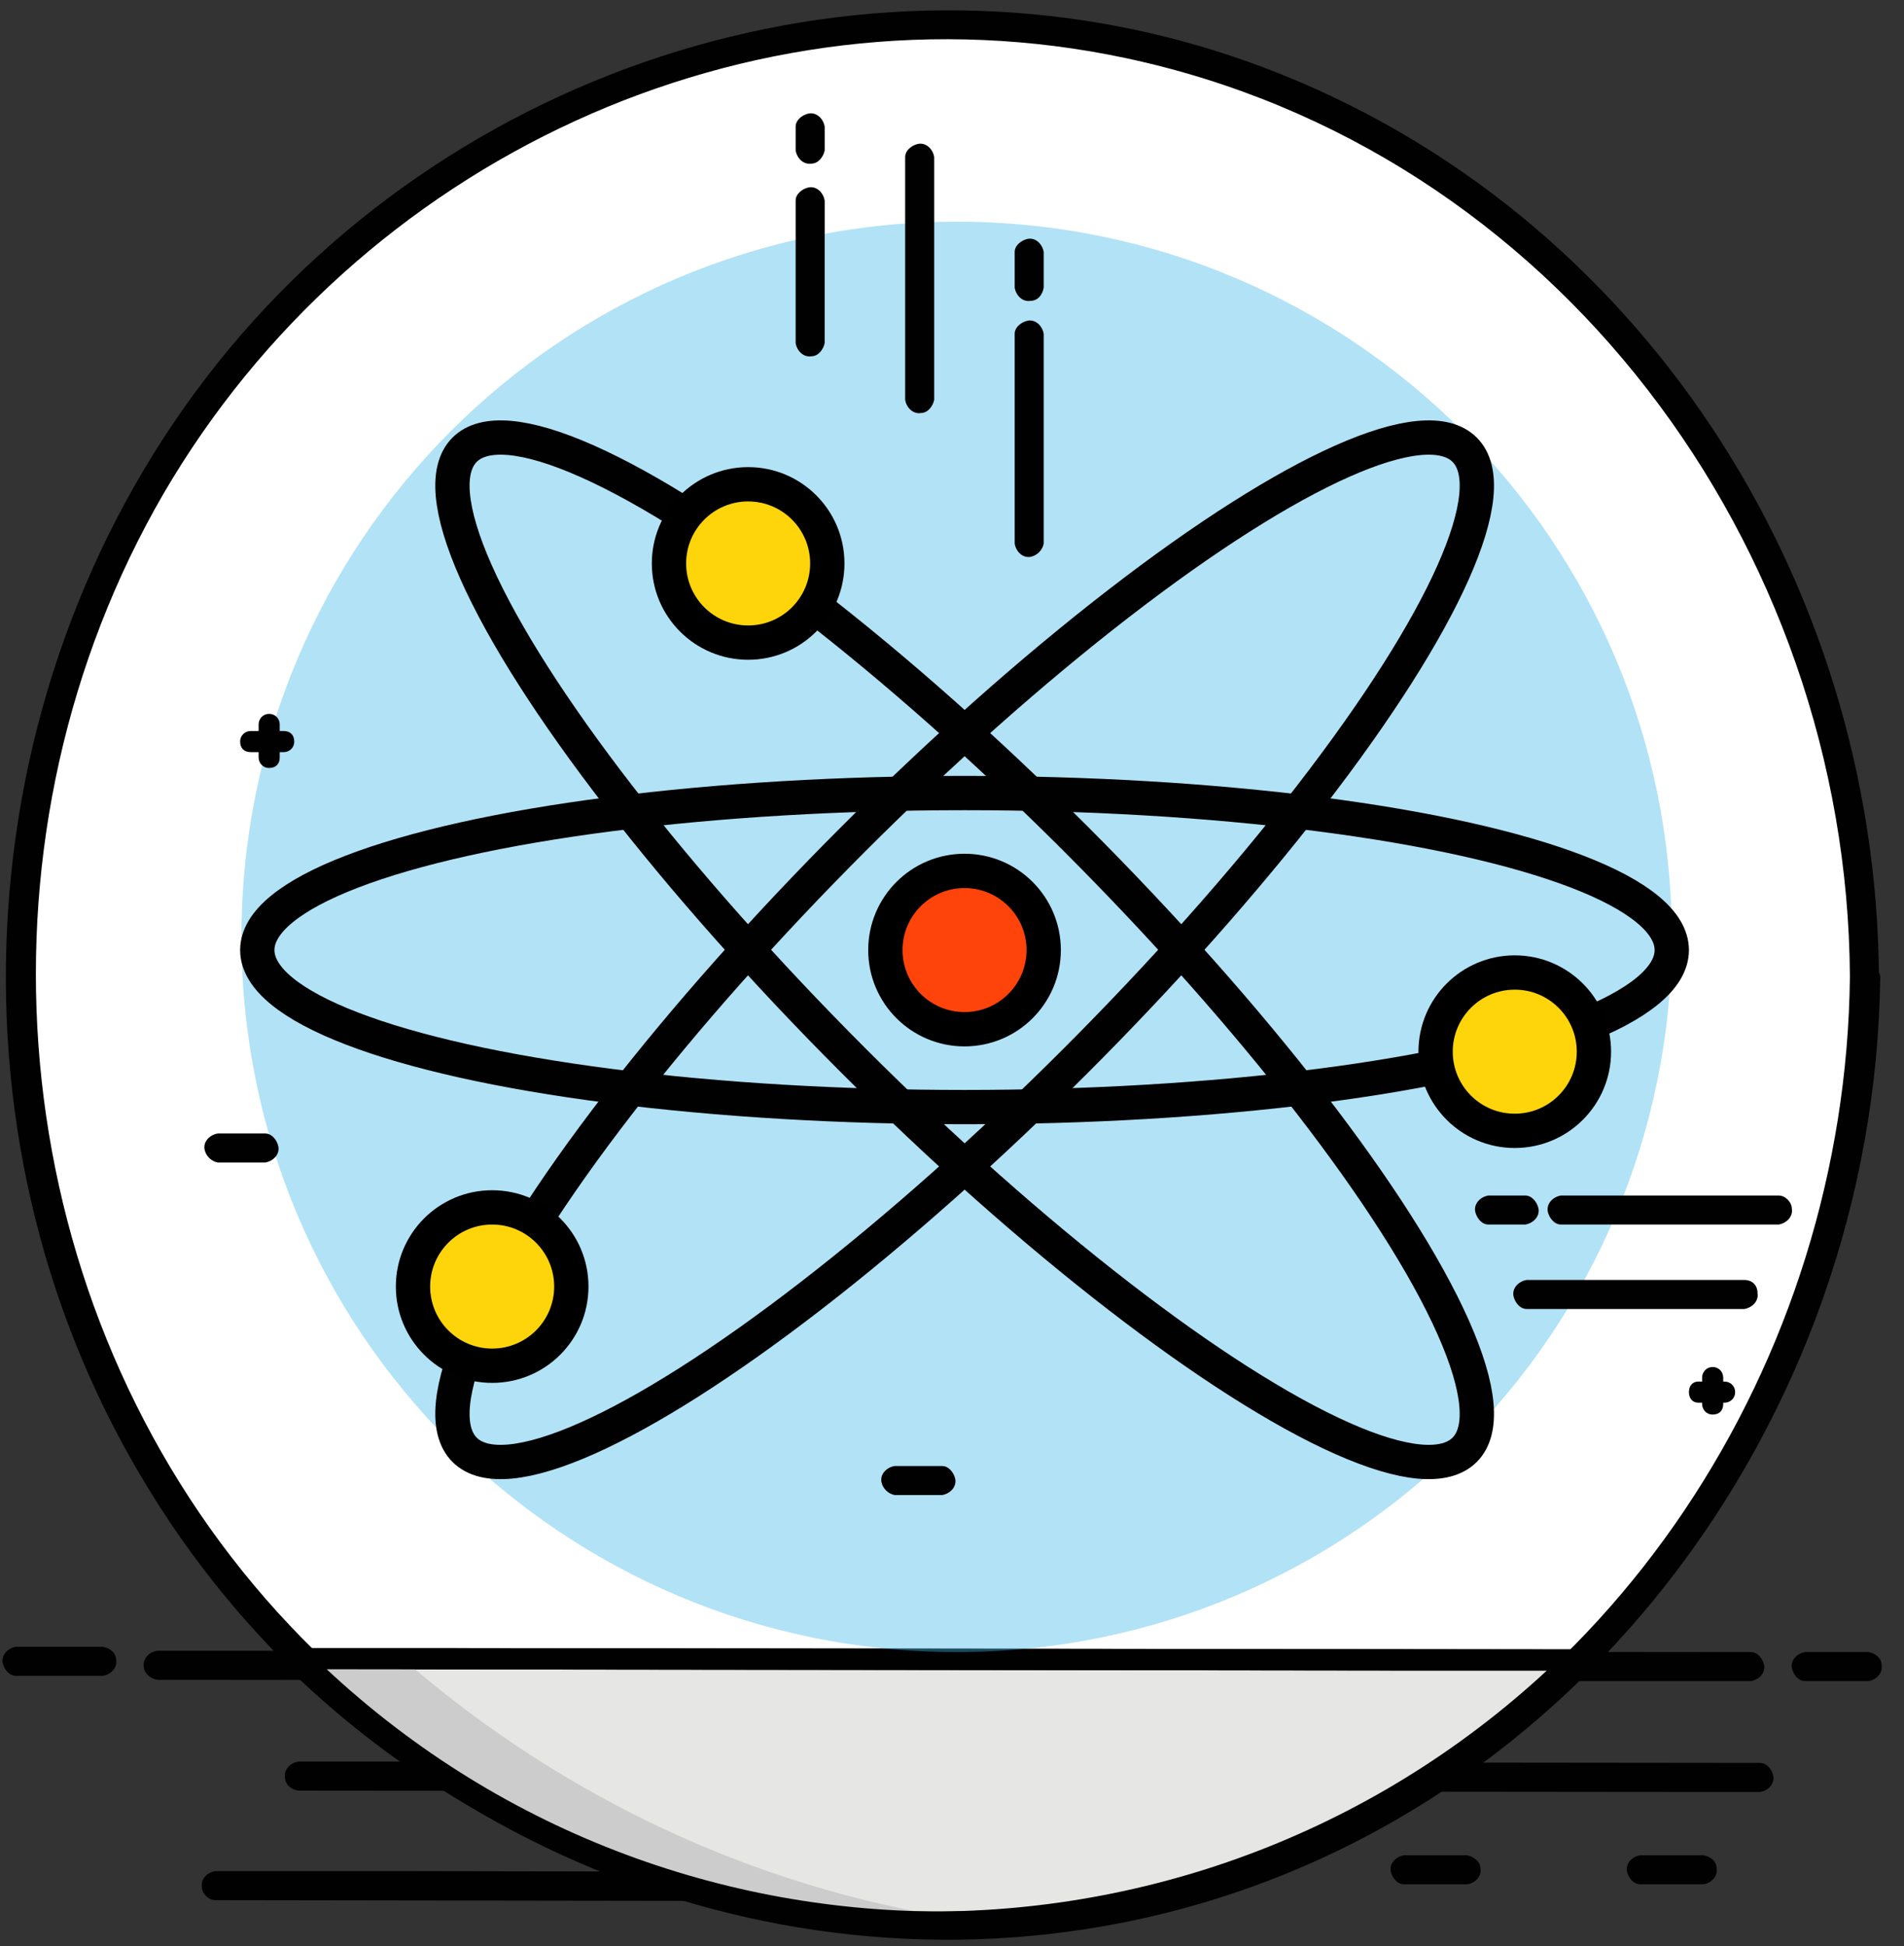
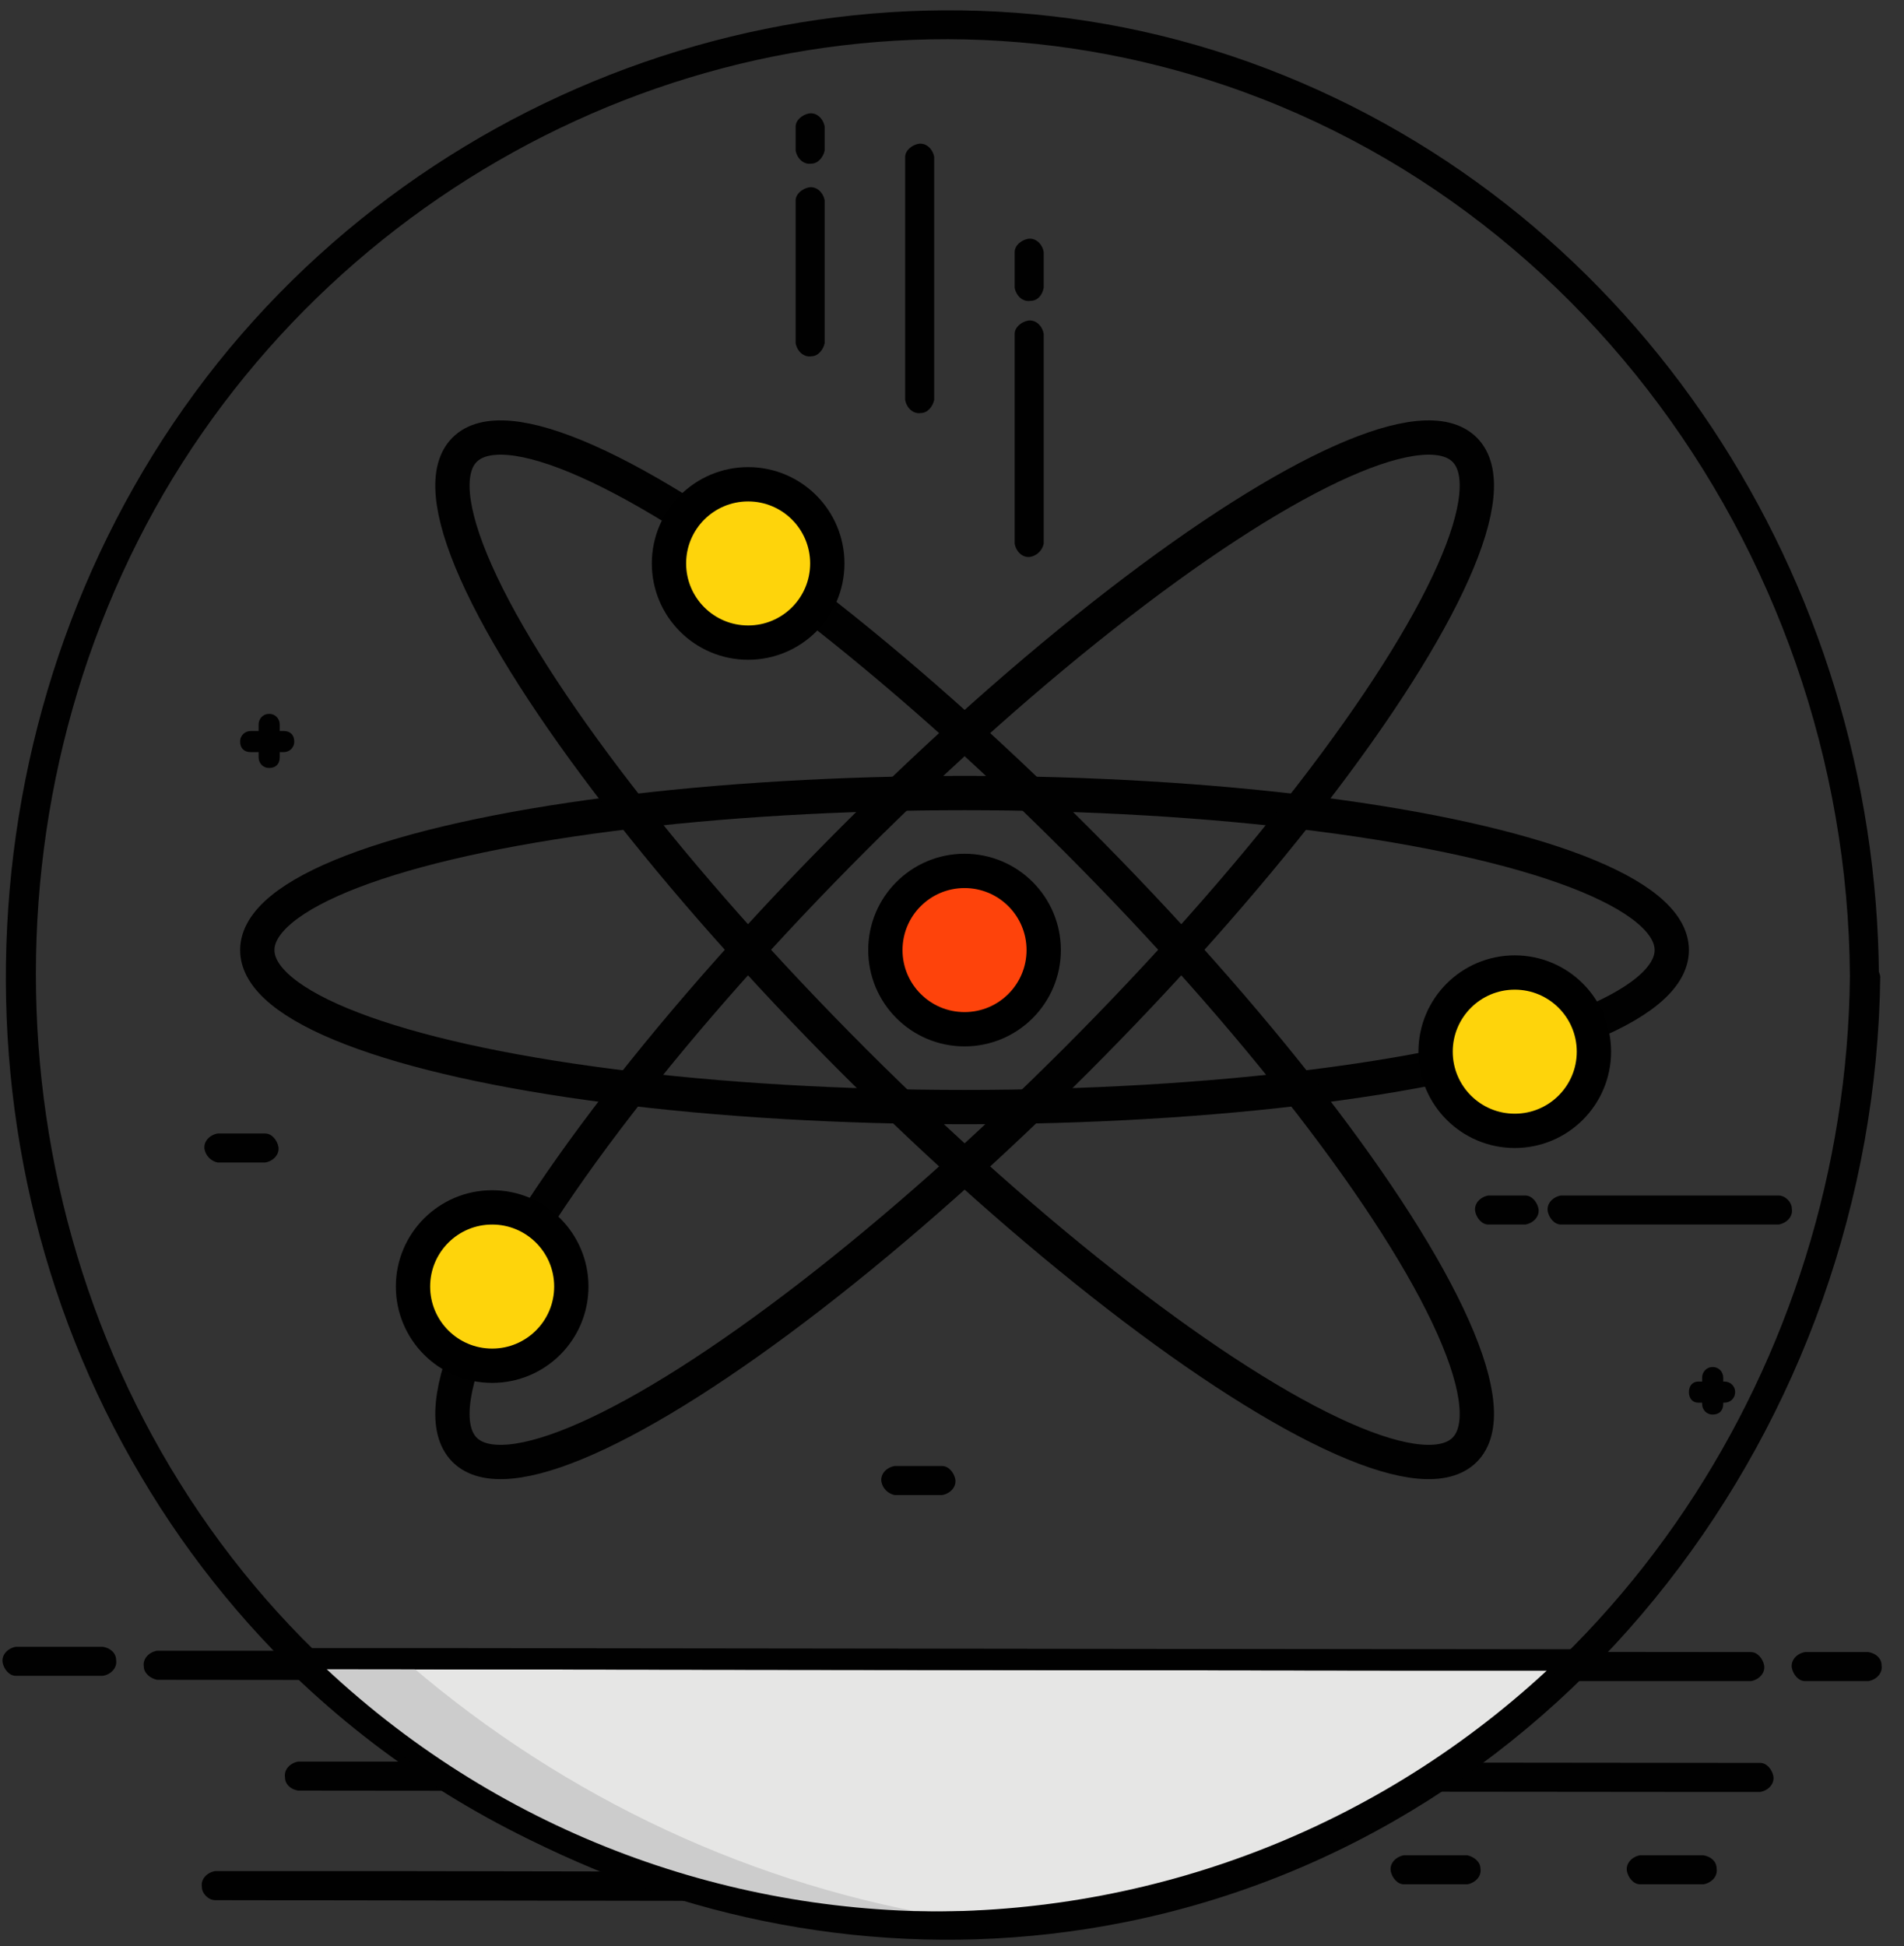
<svg xmlns="http://www.w3.org/2000/svg" version="1.1" id="Layer_1" x="0px" y="0px" viewBox="0 0 144.3 147.5" style="enable-background:new 0 0 144.3 147.5;" xml:space="preserve">
  <rect x="0" y="0" width="144.3" height="147.5" fill="#333333" stroke="none" />
  <style type="text/css">
	.st0{fill:none;}
	.st1{fill:#010101;}
	.st2{fill:#FFFFFF;}
	.st3{fill:#E6E6E5;}
	.st4{fill:#CCCCCC;}
	.st5{opacity:0.4;}
	.st6{fill:#3FB7E9;}
	.st7{fill:none;stroke:#010101;stroke-width:2.6;stroke-miterlimit:10;}
	.st8{fill:#FED40B;stroke:#000000;stroke-width:2.6;stroke-miterlimit:10;}
	.st9{fill:#FE430B;stroke:#000000;stroke-width:2.6;stroke-miterlimit:10;}
</style>
  <title>FISICO MATEMATICO</title>
  <line class="st0" x1="11.9" y1="126.2" x2="132.7" y2="126.3" />
  <path class="st1" d="M11.9,127.3l105.9,0.1h14.9c0.6-0.1,1.1-0.6,1-1.2c-0.1-0.5-0.5-1-1-1l-105.9-0.1H11.9c-0.6,0.1-1.1,0.6-1,1.2  C10.9,126.8,11.4,127.2,11.9,127.3z" />
  <path class="st1" d="M22.6,135.7l105.9,0.1h4.9c0.6-0.1,1.1-0.6,1-1.2c-0.1-0.5-0.5-1-1-1l-95.8-0.1H22.6c-0.6,0.1-1.1,0.6-1,1.2  C21.6,135.2,22,135.6,22.6,135.7z" />
  <path class="st1" d="M16.3,144l67,0.1h4.9c0.6-0.1,1.1-0.6,1-1.2c-0.1-0.5-0.5-1-1-1l-57-0.1H16.3c-0.6,0.1-1.1,0.6-1,1.2  C15.3,143.5,15.8,144,16.3,144z" />
  <line class="st0" x1="7.8" y1="125.9" x2="1.2" y2="125.9" />
  <path class="st1" d="M7.8,124.8H1.2c-0.6,0.1-1.1,0.6-1,1.2c0.1,0.5,0.5,1,1,1h6.6c0.6-0.1,1.1-0.6,1-1.2  C8.8,125.3,8.4,124.9,7.8,124.8z" />
-   <line class="st0" x1="141.6" y1="126.1" x2="136.8" y2="126.1" />
  <path class="st1" d="M141.6,125.2h-4.8c-0.6,0.1-1.1,0.6-1,1.2c0.1,0.5,0.5,1,1,1h4.8c0.6-0.1,1.1-0.6,1-1.2  C142.6,125.7,142.2,125.3,141.6,125.2z" />
  <path class="st1" d="M111.2,140.6h-4.8c-0.6,0.1-1.1,0.6-1,1.2c0.1,0.5,0.5,1,1,1h4.8c0.6-0.1,1.1-0.6,1-1.2  C112.2,141.1,111.7,140.7,111.2,140.6z" />
  <path class="st1" d="M129.1,140.6h-4.8c-0.6,0.1-1.1,0.6-1,1.2c0.1,0.5,0.5,1,1,1h4.8c0.6-0.1,1.1-0.6,1-1.2  C130.1,141.1,129.7,140.7,129.1,140.6z" />
-   <path class="st2" d="M141.3,74c-0.1,39.8-31.4,72-70,71.9S1.5,113.6,1.5,73.8s31.4-72,70-71.9S141.4,34.2,141.3,74z" />
  <path class="st1" d="M140.2,74c-0.3,29.1-17.9,56.5-45.6,66.7c-27.2,10-58.1,0.9-76.2-21.6c-18.5-23-20.8-56.2-6-81.7  c14.7-25.2,44.2-39.1,72.9-33C117.8,11.3,140,41.3,140.2,74c0.1,0.6,0.6,1.1,1.2,1c0.5-0.1,1-0.5,1-1C142.2,44,124.3,16,96,5.2  S35.3,4,16.5,27.5c-19,23.8-21.4,58.2-5.8,84.4c15.1,25.6,45.1,39.6,74.4,33.8c33.8-6.7,57-37.9,57.4-71.7c-0.1-0.6-0.6-1.1-1.2-1  C140.7,73,140.3,73.5,140.2,74z" />
  <path class="st3" d="M119.2,125.8c-26.7,26.8-70,26.9-96.7,0.2c-0.1-0.1-0.2-0.2-0.3-0.3L119.2,125.8z" />
-   <path class="st1" d="M118.6,125.3c-26.7,26.1-69.4,26.1-96-0.1l-0.5,1.3l84.8,0.1h12.3c0.4,0,0.8-0.3,0.8-0.8s-0.3-0.8-0.8-0.8  l-84.8-0.1H22.1c-0.4,0-0.7,0.4-0.7,0.8c0,0.2,0.1,0.4,0.2,0.5c27.2,26.8,70.8,26.8,98.1,0.1C120.4,125.6,119.3,124.6,118.6,125.3z" />
+   <path class="st1" d="M118.6,125.3c-26.7,26.1-69.4,26.1-96-0.1l-0.5,1.3l84.8,0.1h12.3c0.4,0,0.8-0.3,0.8-0.8s-0.3-0.8-0.8-0.8  H22.1c-0.4,0-0.7,0.4-0.7,0.8c0,0.2,0.1,0.4,0.2,0.5c27.2,26.8,70.8,26.8,98.1,0.1C120.4,125.6,119.3,124.6,118.6,125.3z" />
  <path class="st4" d="M23.2,126.2h7.9c11.8,10.1,26.1,16.8,41.4,19.2C72.6,145.4,47.2,148,23.2,126.2z" />
  <path class="st1" d="M119.4,125.3c-26.7,26.1-69.4,26.1-96-0.1l-0.5,1.3l84.8,0.1H120c0.4,0,0.8-0.3,0.8-0.8s-0.3-0.8-0.8-0.8  l-84.8-0.1H22.9c-0.4,0-0.7,0.4-0.7,0.8c0,0.2,0.1,0.4,0.2,0.5c27.2,26.8,70.8,26.8,98.1,0.1C121.2,125.6,120.1,124.6,119.4,125.3z" />
  <g class="st5">
-     <path class="st6" d="M126.7,71c0,29.9-24.2,54.2-54.2,54.2c-29.9,0-54.2-24.2-54.2-54.2c0-29.9,24.2-54.2,54.2-54.2c0,0,0,0,0,0   C102.5,16.8,126.7,41.1,126.7,71z" />
-   </g>
+     </g>
  <path class="st1" d="M134.8,90.6h-16.5c-0.6,0.1-1.1,0.6-1,1.2c0.1,0.5,0.5,1,1,1h16.5c0.6-0.1,1.1-0.6,1-1.2  C135.8,91.1,135.3,90.6,134.8,90.6z" />
  <path class="st1" d="M115.6,90.6h-2.8c-0.6,0.1-1.1,0.6-1,1.2c0.1,0.5,0.5,1,1,1h2.8c0.6-0.1,1.1-0.6,1-1.2  C116.5,91.1,116.1,90.6,115.6,90.6z" />
-   <path class="st1" d="M132.2,97h-16.5c-0.6,0.1-1.1,0.6-1,1.2c0.1,0.5,0.5,1,1,1h16.5c0.6-0.1,1.1-0.6,1-1.2  C133.2,97.4,132.8,97,132.2,97z" />
  <path class="st1" d="M129,104.4v2c0,0.4,0.3,0.8,0.8,0.8s0.8-0.3,0.8-0.8v-2c0-0.4-0.3-0.8-0.8-0.8S129,104,129,104.4z" />
  <path class="st1" d="M130.7,104.7h-2c-0.4,0-0.7,0.3-0.7,0.8s0.3,0.8,0.7,0.8h2c0.4,0,0.8-0.3,0.8-0.8S131.1,104.7,130.7,104.7  L130.7,104.7z" />
  <g>
    <path class="st1" d="M19.6,54.9v2.5c0,0.4,0.3,0.8,0.8,0.8s0.8-0.3,0.8-0.8v-2.5c0-0.4-0.3-0.8-0.8-0.8S19.6,54.5,19.6,54.9z" />
    <path class="st1" d="M21.5,55.4h-2.5c-0.4,0-0.8,0.3-0.8,0.8s0.3,0.8,0.8,0.8h2.5c0.4,0,0.8-0.3,0.8-0.8S22,55.4,21.5,55.4z" />
  </g>
  <path class="st1" d="M79.1,41.2V25.3c-0.1-0.6-0.6-1.1-1.2-1c-0.5,0.1-1,0.5-1,1v15.9c0.1,0.6,0.6,1.1,1.2,1  C78.6,42.1,79,41.7,79.1,41.2z" />
  <path class="st1" d="M79.1,21.8v-2.7c-0.1-0.6-0.6-1.1-1.2-1c-0.5,0.1-1,0.5-1,1v2.7c0.1,0.6,0.6,1.1,1.2,1  C78.6,22.8,79,22.4,79.1,21.8L79.1,21.8z" />
  <path class="st1" d="M62.5,26V15.2c-0.1-0.6-0.6-1.1-1.2-1c-0.5,0.1-1,0.5-1,1V26c0.1,0.6,0.6,1.1,1.2,1C62,27,62.4,26.5,62.5,26z" />
  <path class="st1" d="M62.5,11.4V9.6c-0.1-0.6-0.6-1.1-1.2-1c-0.5,0.1-1,0.5-1,1v1.8c0.1,0.6,0.6,1.1,1.2,1  C62,12.4,62.4,11.9,62.5,11.4z" />
  <path class="st1" d="M70.8,30.3V11.9c-0.1-0.6-0.6-1.1-1.2-1c-0.5,0.1-1,0.5-1,1v18.4c0.1,0.6,0.6,1.1,1.2,1  C70.3,31.3,70.7,30.8,70.8,30.3z" />
  <ellipse class="st7" cx="73.1" cy="72" rx="53.6" ry="11.9" />
  <ellipse transform="matrix(0.707 -0.707 0.707 0.707 -29.478 72.755)" class="st7" cx="73.1" cy="72" rx="11.9" ry="53.6" />
  <ellipse transform="matrix(0.707 -0.707 0.707 0.707 -29.478 72.755)" class="st7" cx="73.1" cy="72" rx="53.6" ry="11.9" />
  <circle class="st8" cx="56.7" cy="42.7" r="6" />
  <circle class="st8" cx="114.8" cy="79.7" r="6" />
  <circle class="st8" cx="37.3" cy="97.5" r="6" />
  <circle class="st9" cx="73.1" cy="72" r="6" />
  <path class="st1" d="M67.8,113.3h3.6c0.6-0.1,1.1-0.6,1-1.2c-0.1-0.5-0.5-1-1-1h-3.6c-0.6,0.1-1.1,0.6-1,1.2  C66.9,112.8,67.3,113.2,67.8,113.3z" />
  <path class="st1" d="M16.5,88.1h3.6c0.6-0.1,1.1-0.6,1-1.2c-0.1-0.5-0.5-1-1-1h-3.6c-0.6,0.1-1.1,0.6-1,1.2  C15.6,87.6,16,88,16.5,88.1z" />
</svg>